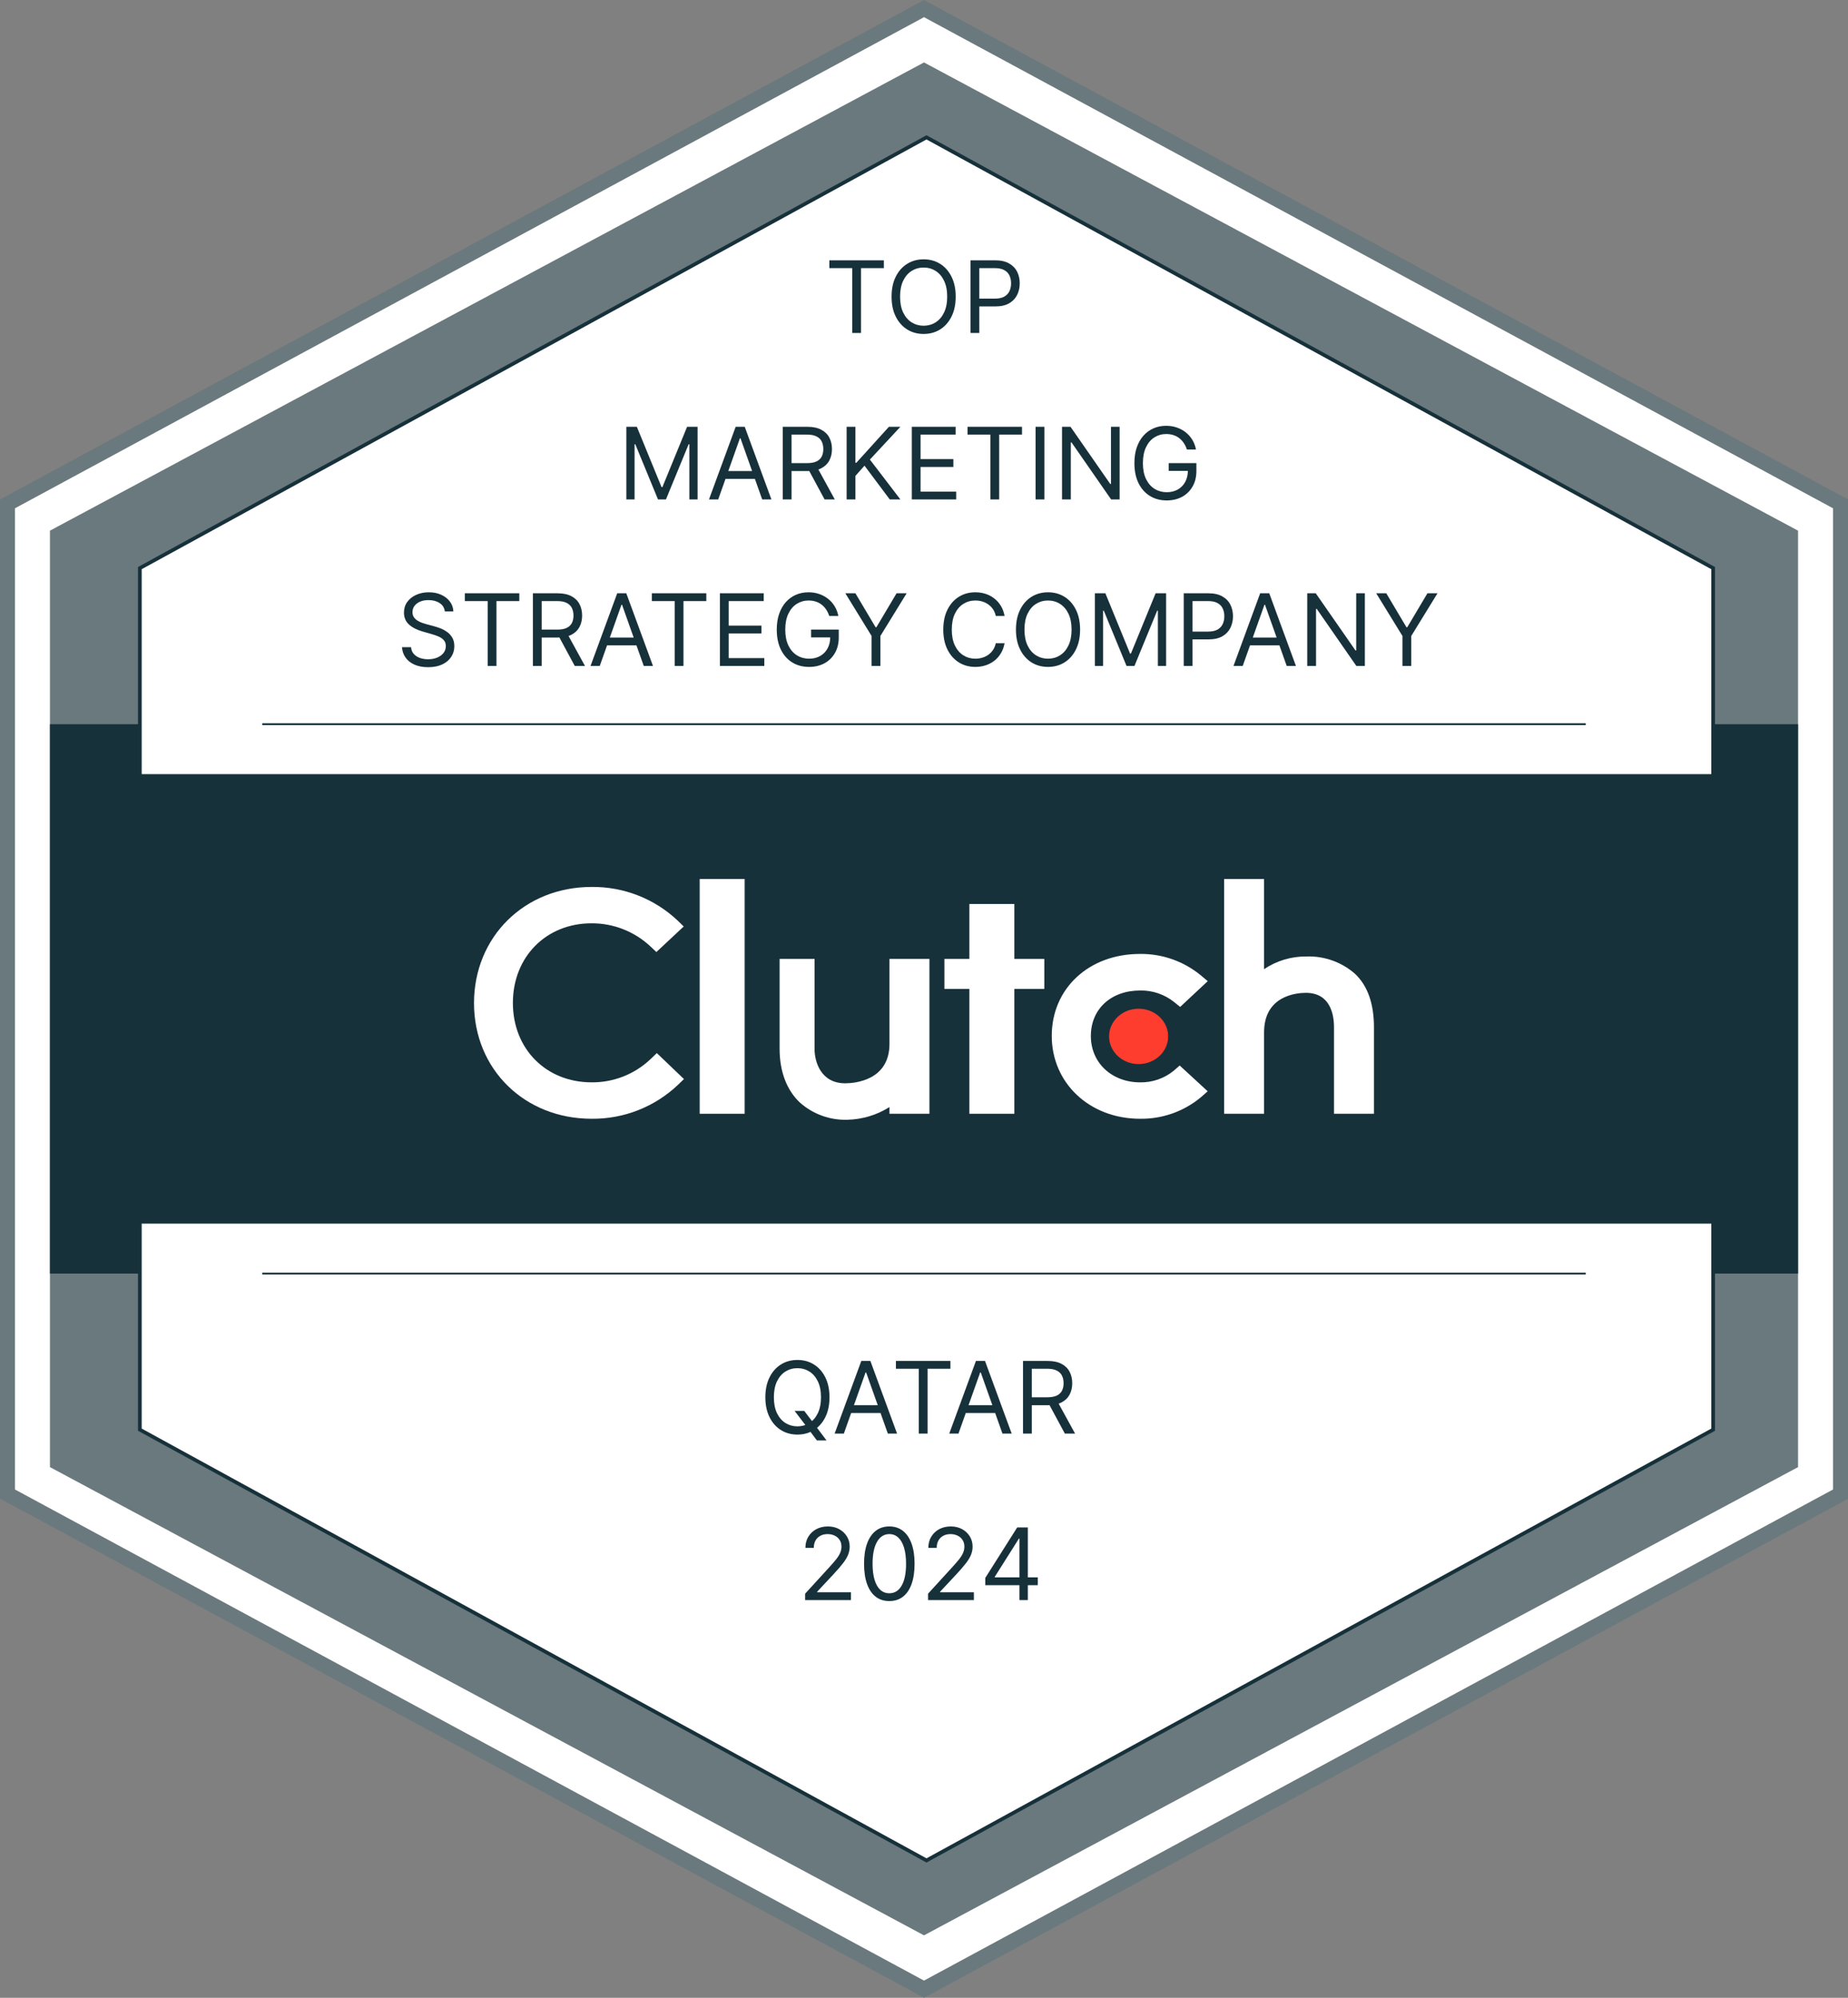
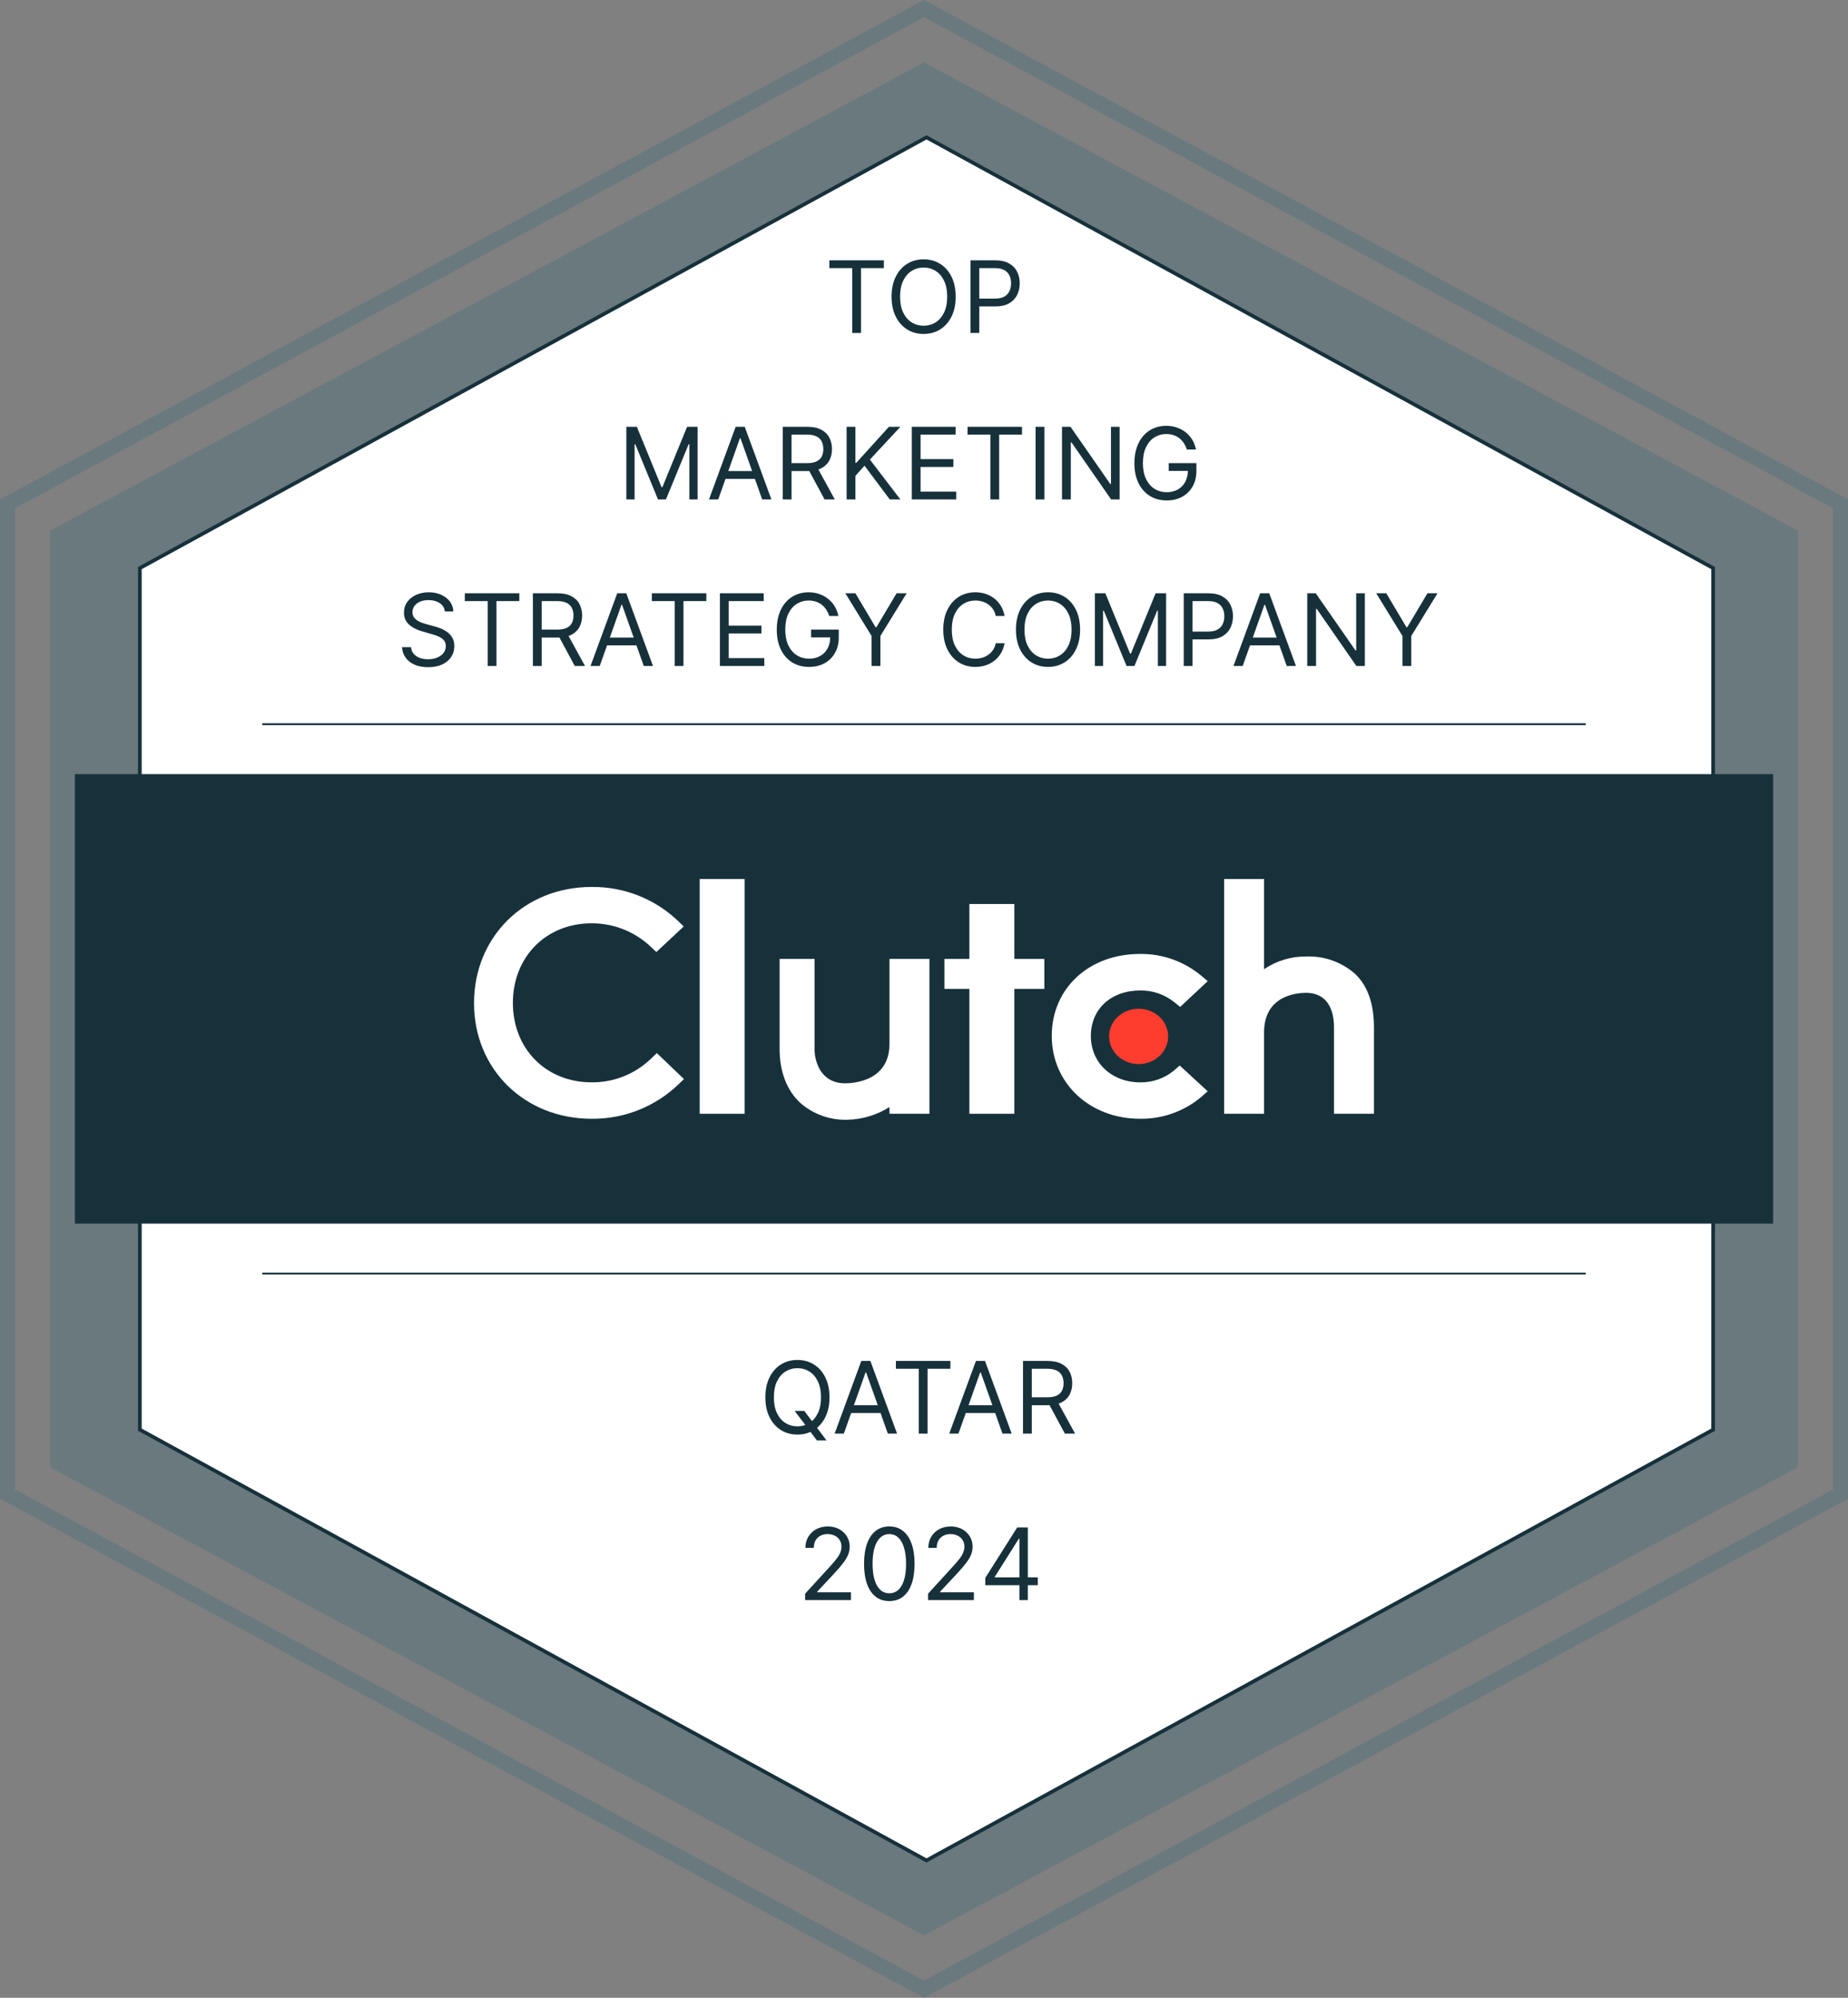
<svg xmlns="http://www.w3.org/2000/svg" width="222" height="240" viewBox="0 0 222 240" fill="none">
  <rect x="0" y="0" width="222" height="240" fill="#808080" stroke="none" />
  <g clip-path="url(#clip0_1857_9181)">
-     <path d="M221.4 60.515V179.484L111.3 238.969L1.2 179.484V60.515L111.3 1.031L221.4 60.515Z" fill="white" />
    <path d="M111 240L110.58 239.771L0 180.029V60L0.473 59.749L111 0L111.42 0.229L222 60V180.06L111 240ZM1.8 178.938L111 237.936L220.2 178.938V61.062L111 2.064L1.8 61.062V178.938Z" fill="#6A797D" />
    <path d="M216 63.751V176.249L111 232.5L6 176.249V63.751L111 7.5L216 63.751Z" fill="#6A797D" />
-     <path d="M216 87H6V153H216V87Z" fill="#17313B" />
+     <path d="M216 87V153H216V87Z" fill="#17313B" />
    <path d="M205.8 68.249V171.751L111.3 223.5L16.8 171.751V68.249L111.3 16.5L205.8 68.249Z" fill="white" stroke="#17313B" stroke-width="0.444" stroke-miterlimit="10" />
    <path d="M213 93H9V147H213V93Z" fill="#17313B" />
    <path d="M31.5 153H190.5" stroke="#17313B" stroke-width="0.222" stroke-miterlimit="10" />
    <path d="M31.5 87H190.5" stroke="#17313B" stroke-width="0.222" stroke-miterlimit="10" />
    <path d="M89.453 105.6H84.053V133.8H89.453V105.6Z" fill="white" />
    <path d="M106.853 125.4C106.853 129.791 102.696 130.14 101.531 130.14C98.615 130.14 97.853 127.571 97.853 126.024V115.2H93.653V126C93.653 128.724 94.511 130.973 96.107 132.469C97.678 133.855 99.718 134.591 101.813 134.52C103.6 134.476 105.342 133.949 106.853 132.995V133.8H111.653V115.2H106.853V125.4Z" fill="white" />
    <path d="M121.853 108.6H116.453V115.2H113.453V118.8H116.453V133.8H121.853V118.8H125.453V115.2H121.853V108.6Z" fill="white" />
    <path d="M141 128.629C139.864 129.556 138.44 130.051 136.973 130.027C133.553 130.027 131.044 127.68 131.044 124.458C131.044 121.236 133.444 118.991 136.973 118.991C138.444 118.965 139.878 119.451 141.029 120.365L141.773 120.965L145.084 117.869L144.256 117.173C142.2 115.478 139.607 114.565 136.942 114.6C130.804 114.6 126.347 118.747 126.347 124.44C126.347 130.133 130.913 134.4 136.942 134.4C139.62 134.442 142.224 133.52 144.28 131.802L145.078 131.1L141.718 128.005L140.998 128.629H141Z" fill="white" />
    <path d="M162.738 116.951C161.138 115.567 159.075 114.836 156.96 114.905C155.142 114.882 153.362 115.413 151.853 116.429V105.6H147.053V133.8H151.853V124.02C151.853 119.629 155.711 119.273 156.875 119.273C159.791 119.273 160.253 121.847 160.253 123.396V133.8H165.053V123.42C165.053 120.696 164.358 118.451 162.738 116.951Z" fill="white" />
    <path d="M136.782 127.831C138.741 127.831 140.329 126.343 140.329 124.507C140.329 122.671 138.741 121.182 136.782 121.182C134.823 121.182 133.235 122.671 133.235 124.507C133.235 126.343 134.823 127.831 136.782 127.831Z" fill="#FF3D2E" />
    <path d="M78.131 127.253C76.224 129.058 73.689 130.053 71.062 130.024C65.591 130.024 61.613 126.004 61.613 120.484C61.613 114.964 65.591 110.92 71.062 110.92C73.673 110.907 76.193 111.891 78.107 113.669L78.851 114.371L82.133 111.3L81.413 110.598C78.62 107.956 74.907 106.507 71.062 106.553C63.004 106.553 56.944 112.553 56.944 120.509C56.944 128.464 63.029 134.4 71.062 134.4C74.92 134.444 78.644 132.982 81.442 130.327L82.162 129.631L78.904 126.511L78.131 127.256V127.253Z" fill="white" />
    <path d="M99.631 32.21V31.273H106.177V32.21H103.432V40H102.376V32.21H99.631ZM114.808 35.636C114.808 36.557 114.642 37.352 114.31 38.023C113.977 38.693 113.521 39.21 112.942 39.574C112.362 39.938 111.7 40.119 110.956 40.119C110.212 40.119 109.55 39.938 108.97 39.574C108.391 39.21 107.935 38.693 107.602 38.023C107.27 37.352 107.104 36.557 107.104 35.636C107.104 34.716 107.27 33.92 107.602 33.25C107.935 32.58 108.391 32.062 108.97 31.699C109.55 31.335 110.212 31.153 110.956 31.153C111.7 31.153 112.362 31.335 112.942 31.699C113.521 32.062 113.977 32.58 114.31 33.25C114.642 33.92 114.808 34.716 114.808 35.636ZM113.785 35.636C113.785 34.881 113.659 34.243 113.406 33.723C113.156 33.203 112.817 32.81 112.388 32.543C111.962 32.276 111.484 32.142 110.956 32.142C110.427 32.142 109.949 32.276 109.52 32.543C109.094 32.81 108.754 33.203 108.501 33.723C108.251 34.243 108.126 34.881 108.126 35.636C108.126 36.392 108.251 37.03 108.501 37.55C108.754 38.07 109.094 38.463 109.52 38.73C109.949 38.997 110.427 39.131 110.956 39.131C111.484 39.131 111.962 38.997 112.388 38.73C112.817 38.463 113.156 38.07 113.406 37.55C113.659 37.03 113.785 36.392 113.785 35.636ZM116.585 40V31.273H119.534C120.219 31.273 120.778 31.396 121.213 31.643C121.65 31.888 121.974 32.219 122.185 32.636C122.395 33.054 122.5 33.52 122.5 34.034C122.5 34.548 122.395 35.016 122.185 35.436C121.977 35.856 121.656 36.192 121.222 36.442C120.787 36.689 120.23 36.812 119.551 36.812H117.437V35.875H119.517C119.986 35.875 120.362 35.794 120.646 35.632C120.93 35.47 121.136 35.251 121.264 34.976C121.395 34.697 121.46 34.383 121.46 34.034C121.46 33.685 121.395 33.372 121.264 33.097C121.136 32.821 120.929 32.605 120.642 32.449C120.355 32.29 119.974 32.21 119.5 32.21H117.642V40H116.585Z" fill="#17313B" />
    <path d="M75.244 51.273H76.506L79.472 58.517H79.574L82.54 51.273H83.801V60H82.812V53.369H82.727L80 60H79.046L76.318 53.369H76.233V60H75.244V51.273ZM86.278 60H85.17L88.375 51.273H89.466L92.67 60H91.562L88.954 52.653H88.886L86.278 60ZM86.687 56.591H91.153V57.528H86.687V56.591ZM94.029 60V51.273H96.978C97.66 51.273 98.22 51.389 98.657 51.622C99.095 51.852 99.419 52.169 99.629 52.572C99.839 52.976 99.944 53.435 99.944 53.949C99.944 54.463 99.839 54.919 99.629 55.317C99.419 55.715 99.096 56.027 98.662 56.254C98.227 56.479 97.671 56.591 96.995 56.591H94.609V55.636H96.961C97.427 55.636 97.802 55.568 98.086 55.432C98.373 55.295 98.581 55.102 98.709 54.852C98.839 54.599 98.904 54.298 98.904 53.949C98.904 53.599 98.839 53.294 98.709 53.033C98.578 52.771 98.369 52.57 98.082 52.428C97.795 52.283 97.416 52.21 96.944 52.21H95.086V60H94.029ZM98.137 56.08L100.285 60H99.058L96.944 56.08H98.137ZM101.705 60V51.273H102.762V55.602H102.864L106.785 51.273H108.165L104.501 55.21L108.165 60H106.887L103.853 55.943L102.762 57.17V60H101.705ZM109.533 60V51.273H114.8V52.21H110.59V55.159H114.528V56.097H110.59V59.062H114.869V60H109.533ZM116.228 52.21V51.273H122.773V52.21H120.029V60H118.972V52.21H116.228ZM125.461 51.273V60H124.404V51.273H125.461ZM134.501 51.273V60H133.478L128.722 53.148H128.637V60H127.58V51.273H128.603L133.376 58.142H133.461V51.273H134.501ZM142.581 54C142.488 53.713 142.364 53.456 142.211 53.229C142.06 52.999 141.88 52.803 141.669 52.641C141.462 52.479 141.226 52.355 140.962 52.27C140.698 52.185 140.408 52.142 140.093 52.142C139.576 52.142 139.105 52.276 138.682 52.543C138.259 52.81 137.922 53.203 137.672 53.723C137.422 54.243 137.297 54.881 137.297 55.636C137.297 56.392 137.424 57.03 137.676 57.55C137.929 58.07 138.272 58.463 138.703 58.73C139.135 58.997 139.621 59.131 140.161 59.131C140.661 59.131 141.101 59.024 141.482 58.811C141.865 58.595 142.164 58.291 142.377 57.899C142.593 57.504 142.701 57.04 142.701 56.506L143.025 56.574H140.4V55.636H143.723V56.574C143.723 57.293 143.57 57.918 143.263 58.449C142.959 58.98 142.539 59.392 142.002 59.685C141.468 59.974 140.854 60.119 140.161 60.119C139.388 60.119 138.709 59.938 138.124 59.574C137.542 59.21 137.087 58.693 136.76 58.023C136.436 57.352 136.275 56.557 136.275 55.636C136.275 54.946 136.367 54.325 136.551 53.774C136.739 53.22 137.003 52.749 137.344 52.359C137.685 51.97 138.088 51.672 138.554 51.465C139.02 51.257 139.533 51.153 140.093 51.153C140.553 51.153 140.982 51.223 141.38 51.362C141.78 51.499 142.137 51.693 142.449 51.946C142.765 52.196 143.027 52.496 143.238 52.845C143.448 53.192 143.593 53.577 143.672 54H142.581Z" fill="#17313B" />
    <path d="M53.437 73.454C53.386 73.023 53.178 72.688 52.815 72.449C52.451 72.21 52.005 72.091 51.477 72.091C51.09 72.091 50.752 72.153 50.462 72.278C50.176 72.403 49.951 72.575 49.789 72.794C49.63 73.013 49.551 73.261 49.551 73.54C49.551 73.773 49.606 73.973 49.717 74.141C49.83 74.305 49.975 74.443 50.151 74.554C50.328 74.662 50.512 74.751 50.705 74.822C50.899 74.891 51.076 74.946 51.238 74.989L52.124 75.227C52.352 75.287 52.605 75.369 52.883 75.474C53.164 75.579 53.433 75.723 53.688 75.905C53.947 76.084 54.16 76.314 54.328 76.595C54.495 76.876 54.579 77.222 54.579 77.631C54.579 78.102 54.455 78.528 54.208 78.909C53.964 79.29 53.606 79.592 53.134 79.817C52.666 80.041 52.096 80.153 51.426 80.153C50.801 80.153 50.259 80.053 49.802 79.851C49.347 79.649 48.989 79.368 48.728 79.007C48.47 78.646 48.323 78.227 48.289 77.75H49.38C49.409 78.079 49.519 78.352 49.712 78.568C49.909 78.781 50.156 78.94 50.454 79.046C50.755 79.148 51.079 79.199 51.426 79.199C51.829 79.199 52.191 79.133 52.512 79.003C52.833 78.869 53.087 78.685 53.275 78.449C53.462 78.21 53.556 77.932 53.556 77.614C53.556 77.324 53.475 77.088 53.313 76.906C53.151 76.724 52.938 76.577 52.674 76.463C52.41 76.349 52.124 76.25 51.818 76.165L50.744 75.858C50.062 75.662 49.522 75.382 49.124 75.019C48.727 74.655 48.528 74.179 48.528 73.591C48.528 73.102 48.66 72.676 48.924 72.312C49.191 71.946 49.549 71.662 49.998 71.46C50.45 71.256 50.954 71.153 51.511 71.153C52.073 71.153 52.573 71.254 53.011 71.456C53.448 71.655 53.795 71.928 54.051 72.274C54.309 72.621 54.446 73.014 54.46 73.454H53.437ZM55.839 72.21V71.273H62.385V72.21H59.64V80H58.584V72.21H55.839ZM64.016 80V71.273H66.965C67.647 71.273 68.206 71.389 68.644 71.622C69.081 71.852 69.405 72.169 69.615 72.572C69.826 72.976 69.931 73.435 69.931 73.949C69.931 74.463 69.826 74.919 69.615 75.317C69.405 75.715 69.083 76.027 68.648 76.254C68.213 76.479 67.658 76.591 66.982 76.591H64.595V75.636H66.948C67.413 75.636 67.788 75.568 68.073 75.432C68.36 75.296 68.567 75.102 68.695 74.852C68.826 74.599 68.891 74.298 68.891 73.949C68.891 73.599 68.826 73.294 68.695 73.033C68.564 72.771 68.355 72.57 68.068 72.428C67.781 72.283 67.402 72.21 66.931 72.21H65.073V80H64.016ZM68.124 76.079L70.272 80H69.044L66.931 76.079H68.124ZM72.049 80H70.942L74.146 71.273H75.237L78.442 80H77.334L74.726 72.653H74.657L72.049 80ZM72.459 76.591H76.924V77.528H72.459V76.591ZM78.304 72.21V71.273H84.85V72.21H82.105V80H81.049V72.21H78.304ZM86.481 80V71.273H91.748V72.21H87.537V75.159H91.475V76.097H87.537V79.062H91.816V80H86.481ZM99.618 74C99.525 73.713 99.401 73.456 99.248 73.229C99.097 72.999 98.917 72.803 98.707 72.641C98.499 72.479 98.263 72.355 97.999 72.27C97.735 72.185 97.445 72.142 97.13 72.142C96.613 72.142 96.143 72.276 95.719 72.543C95.296 72.81 94.959 73.203 94.709 73.723C94.459 74.243 94.334 74.881 94.334 75.636C94.334 76.392 94.461 77.03 94.714 77.55C94.966 78.07 95.309 78.463 95.741 78.73C96.172 78.997 96.658 79.131 97.198 79.131C97.698 79.131 98.138 79.024 98.519 78.811C98.903 78.595 99.201 78.291 99.414 77.899C99.63 77.504 99.738 77.04 99.738 76.506L100.062 76.574H97.437V75.636H100.76V76.574C100.76 77.293 100.607 77.918 100.3 78.449C99.996 78.98 99.576 79.392 99.039 79.685C98.505 79.974 97.891 80.119 97.198 80.119C96.425 80.119 95.746 79.938 95.161 79.574C94.579 79.21 94.124 78.693 93.797 78.023C93.474 77.352 93.312 76.557 93.312 75.636C93.312 74.946 93.404 74.325 93.589 73.774C93.776 73.22 94.04 72.749 94.381 72.359C94.722 71.97 95.126 71.672 95.591 71.465C96.057 71.257 96.57 71.153 97.13 71.153C97.59 71.153 98.019 71.223 98.417 71.362C98.817 71.499 99.174 71.693 99.486 71.946C99.802 72.196 100.064 72.496 100.275 72.845C100.485 73.192 100.63 73.577 100.709 74H99.618ZM101.551 71.273H102.761L105.182 75.347H105.284L107.704 71.273H108.915L105.761 76.403V80H104.704V76.403L101.551 71.273ZM120.679 74H119.622C119.56 73.696 119.45 73.429 119.294 73.199C119.141 72.969 118.953 72.776 118.732 72.619C118.513 72.46 118.27 72.341 118.003 72.261C117.736 72.182 117.458 72.142 117.168 72.142C116.639 72.142 116.161 72.276 115.732 72.543C115.306 72.81 114.966 73.203 114.713 73.723C114.463 74.243 114.338 74.881 114.338 75.636C114.338 76.392 114.463 77.03 114.713 77.55C114.966 78.07 115.306 78.463 115.732 78.73C116.161 78.997 116.639 79.131 117.168 79.131C117.458 79.131 117.736 79.091 118.003 79.011C118.27 78.932 118.513 78.814 118.732 78.658C118.953 78.499 119.141 78.304 119.294 78.074C119.45 77.841 119.56 77.574 119.622 77.273H120.679C120.6 77.719 120.455 78.118 120.244 78.47C120.034 78.822 119.773 79.122 119.46 79.369C119.148 79.614 118.797 79.8 118.408 79.928C118.021 80.055 117.608 80.119 117.168 80.119C116.423 80.119 115.762 79.938 115.182 79.574C114.602 79.21 114.146 78.693 113.814 78.023C113.482 77.352 113.316 76.557 113.316 75.636C113.316 74.716 113.482 73.921 113.814 73.25C114.146 72.579 114.602 72.062 115.182 71.699C115.762 71.335 116.423 71.153 117.168 71.153C117.608 71.153 118.021 71.217 118.408 71.345C118.797 71.473 119.148 71.66 119.46 71.908C119.773 72.152 120.034 72.45 120.244 72.803C120.455 73.152 120.6 73.551 120.679 74ZM129.751 75.636C129.751 76.557 129.584 77.352 129.252 78.023C128.92 78.693 128.464 79.21 127.884 79.574C127.305 79.938 126.643 80.119 125.898 80.119C125.154 80.119 124.492 79.938 123.912 79.574C123.333 79.21 122.877 78.693 122.545 78.023C122.212 77.352 122.046 76.557 122.046 75.636C122.046 74.716 122.212 73.921 122.545 73.25C122.877 72.579 123.333 72.062 123.912 71.699C124.492 71.335 125.154 71.153 125.898 71.153C126.643 71.153 127.305 71.335 127.884 71.699C128.464 72.062 128.92 72.579 129.252 73.25C129.584 73.921 129.751 74.716 129.751 75.636ZM128.728 75.636C128.728 74.881 128.601 74.243 128.349 73.723C128.099 73.203 127.759 72.81 127.33 72.543C126.904 72.276 126.427 72.142 125.898 72.142C125.37 72.142 124.891 72.276 124.462 72.543C124.036 72.81 123.697 73.203 123.444 73.723C123.194 74.243 123.069 74.881 123.069 75.636C123.069 76.392 123.194 77.03 123.444 77.55C123.697 78.07 124.036 78.463 124.462 78.73C124.891 78.997 125.37 79.131 125.898 79.131C126.427 79.131 126.904 78.997 127.33 78.73C127.759 78.463 128.099 78.07 128.349 77.55C128.601 77.03 128.728 76.392 128.728 75.636ZM131.528 71.273H132.789L135.755 78.517H135.857L138.823 71.273H140.084V80H139.096V73.369H139.01L136.283 80H135.329L132.601 73.369H132.516V80H131.528V71.273ZM142.203 80V71.273H145.152C145.837 71.273 146.396 71.396 146.831 71.644C147.269 71.888 147.593 72.219 147.803 72.636C148.013 73.054 148.118 73.52 148.118 74.034C148.118 74.548 148.013 75.016 147.803 75.436C147.595 75.856 147.274 76.192 146.84 76.442C146.405 76.689 145.848 76.812 145.169 76.812H143.056V75.875H145.135C145.604 75.875 145.98 75.794 146.264 75.632C146.548 75.47 146.754 75.251 146.882 74.976C147.013 74.697 147.078 74.383 147.078 74.034C147.078 73.685 147.013 73.372 146.882 73.097C146.754 72.821 146.547 72.605 146.26 72.449C145.973 72.29 145.593 72.21 145.118 72.21H143.26V80H142.203ZM149.288 80H148.18L151.384 71.273H152.475L155.68 80H154.572L151.964 72.653H151.896L149.288 80ZM149.697 76.591H154.163V77.528H149.697V76.591ZM163.96 71.273V80H162.937L158.181 73.148H158.096V80H157.039V71.273H158.062L162.835 78.142H162.92V71.273H163.96ZM165.324 71.273H166.535L168.955 75.347H169.057L171.478 71.273H172.688L169.535 76.403V80H168.478V76.403L165.324 71.273Z" fill="#17313B" />
    <path d="M95.454 169.495H96.613L97.585 170.773L97.84 171.114L99.289 173.04H98.13L97.175 171.762L96.937 171.438L95.454 169.495ZM99.647 167.859C99.647 168.779 99.481 169.574 99.148 170.245C98.816 170.915 98.36 171.432 97.781 171.796C97.201 172.16 96.539 172.341 95.795 172.341C95.05 172.341 94.388 172.16 93.809 171.796C93.229 171.432 92.773 170.915 92.441 170.245C92.109 169.574 91.942 168.779 91.942 167.859C91.942 166.938 92.109 166.143 92.441 165.472C92.773 164.802 93.229 164.285 93.809 163.921C94.388 163.557 95.05 163.376 95.795 163.376C96.539 163.376 97.201 163.557 97.781 163.921C98.36 164.285 98.816 164.802 99.148 165.472C99.481 166.143 99.647 166.938 99.647 167.859ZM98.624 167.859C98.624 167.103 98.498 166.465 98.245 165.945C97.995 165.425 97.656 165.032 97.227 164.765C96.8 164.498 96.323 164.364 95.795 164.364C95.266 164.364 94.788 164.498 94.359 164.765C93.933 165.032 93.593 165.425 93.34 165.945C93.09 166.465 92.965 167.103 92.965 167.859C92.965 168.614 93.09 169.252 93.34 169.772C93.593 170.292 93.933 170.685 94.359 170.952C94.788 171.219 95.266 171.353 95.795 171.353C96.323 171.353 96.8 171.219 97.227 170.952C97.656 170.685 97.995 170.292 98.245 169.772C98.498 169.252 98.624 168.614 98.624 167.859ZM101.372 172.222H100.264L103.468 163.495H104.559L107.764 172.222H106.656L104.048 164.876H103.98L101.372 172.222ZM101.781 168.813H106.247V169.751H101.781V168.813ZM107.626 164.432V163.495H114.172V164.432H111.428V172.222H110.371V164.432H107.626ZM115.141 172.222H114.033L117.238 163.495H118.329L121.533 172.222H120.425L117.817 164.876H117.749L115.141 172.222ZM115.55 168.813H120.016V169.751H115.55V168.813ZM122.893 172.222V163.495H125.842C126.523 163.495 127.083 163.611 127.521 163.844C127.958 164.074 128.282 164.391 128.492 164.795C128.702 165.198 128.808 165.657 128.808 166.171C128.808 166.685 128.702 167.141 128.492 167.539C128.282 167.937 127.96 168.249 127.525 168.476C127.09 168.701 126.535 168.813 125.859 168.813H123.472V167.859H125.825C126.29 167.859 126.665 167.79 126.95 167.654C127.237 167.518 127.444 167.324 127.572 167.074C127.702 166.822 127.768 166.52 127.768 166.171C127.768 165.822 127.702 165.516 127.572 165.255C127.441 164.993 127.232 164.792 126.945 164.65C126.658 164.505 126.279 164.432 125.808 164.432H123.95V172.222H122.893ZM127.001 168.302L129.148 172.222H127.921L125.808 168.302H127.001Z" fill="#17313B" />
    <path d="M96.721 192.222V191.455L99.602 188.302C99.94 187.932 100.218 187.611 100.437 187.339C100.656 187.063 100.818 186.805 100.923 186.563C101.031 186.319 101.085 186.063 101.085 185.796C101.085 185.489 101.011 185.224 100.863 184.999C100.718 184.775 100.52 184.601 100.267 184.479C100.014 184.357 99.73 184.296 99.415 184.296C99.079 184.296 98.787 184.366 98.537 184.505C98.29 184.641 98.098 184.833 97.961 185.08C97.828 185.327 97.761 185.617 97.761 185.949H96.755C96.755 185.438 96.873 184.989 97.109 184.603C97.345 184.216 97.666 183.915 98.072 183.699C98.481 183.484 98.94 183.376 99.449 183.376C99.96 183.376 100.413 183.484 100.808 183.699C101.203 183.915 101.512 184.207 101.737 184.573C101.961 184.939 102.074 185.347 102.074 185.796C102.074 186.117 102.015 186.431 101.899 186.738C101.785 187.042 101.586 187.381 101.302 187.756C101.021 188.128 100.63 188.583 100.13 189.12L98.17 191.216V191.285H102.227V192.222H96.721ZM106.833 192.341C106.191 192.341 105.645 192.167 105.193 191.817C104.741 191.465 104.396 190.955 104.157 190.288C103.919 189.617 103.799 188.807 103.799 187.859C103.799 186.915 103.919 186.11 104.157 185.442C104.399 184.772 104.745 184.261 105.197 183.908C105.652 183.553 106.197 183.376 106.833 183.376C107.47 183.376 108.014 183.553 108.466 183.908C108.92 184.261 109.267 184.772 109.505 185.442C109.747 186.11 109.868 186.915 109.868 187.859C109.868 188.807 109.748 189.617 109.51 190.288C109.271 190.955 108.926 191.465 108.474 191.817C108.022 192.167 107.476 192.341 106.833 192.341ZM106.833 191.404C107.47 191.404 107.964 191.097 108.316 190.484C108.669 189.87 108.845 188.995 108.845 187.859C108.845 187.103 108.764 186.459 108.602 185.928C108.443 185.397 108.213 184.992 107.912 184.714C107.613 184.435 107.254 184.296 106.833 184.296C106.203 184.296 105.71 184.607 105.355 185.229C105 185.849 104.822 186.725 104.822 187.859C104.822 188.614 104.902 189.256 105.061 189.785C105.22 190.313 105.449 190.715 105.747 190.991C106.048 191.266 106.41 191.404 106.833 191.404ZM111.487 192.222V191.455L114.368 188.302C114.706 187.932 114.984 187.611 115.203 187.339C115.422 187.063 115.583 186.805 115.689 186.563C115.797 186.319 115.851 186.063 115.851 185.796C115.851 185.489 115.777 185.224 115.629 184.999C115.484 184.775 115.285 184.601 115.032 184.479C114.78 184.357 114.495 184.296 114.18 184.296C113.845 184.296 113.552 184.366 113.302 184.505C113.055 184.641 112.863 184.833 112.727 185.08C112.593 185.327 112.527 185.617 112.527 185.949H111.521C111.521 185.438 111.639 184.989 111.875 184.603C112.11 184.216 112.432 183.915 112.838 183.699C113.247 183.484 113.706 183.376 114.214 183.376C114.726 183.376 115.179 183.484 115.574 183.699C115.968 183.915 116.278 184.207 116.503 184.573C116.727 184.939 116.839 185.347 116.839 185.796C116.839 186.117 116.781 186.431 116.664 186.738C116.551 187.042 116.352 187.381 116.068 187.756C115.787 188.128 115.396 188.583 114.896 189.12L112.936 191.216V191.285H116.993V192.222H111.487ZM118.36 190.432V189.563L122.196 183.495H122.826V184.841H122.4L119.503 189.427V189.495H124.667V190.432H118.36ZM122.468 192.222V190.168V189.763V183.495H123.474V192.222H122.468Z" fill="#17313B" />
  </g>
  <defs>
    <clipPath id="clip0_1857_9181">
      <rect width="222" height="240" fill="white" />
    </clipPath>
  </defs>
</svg>